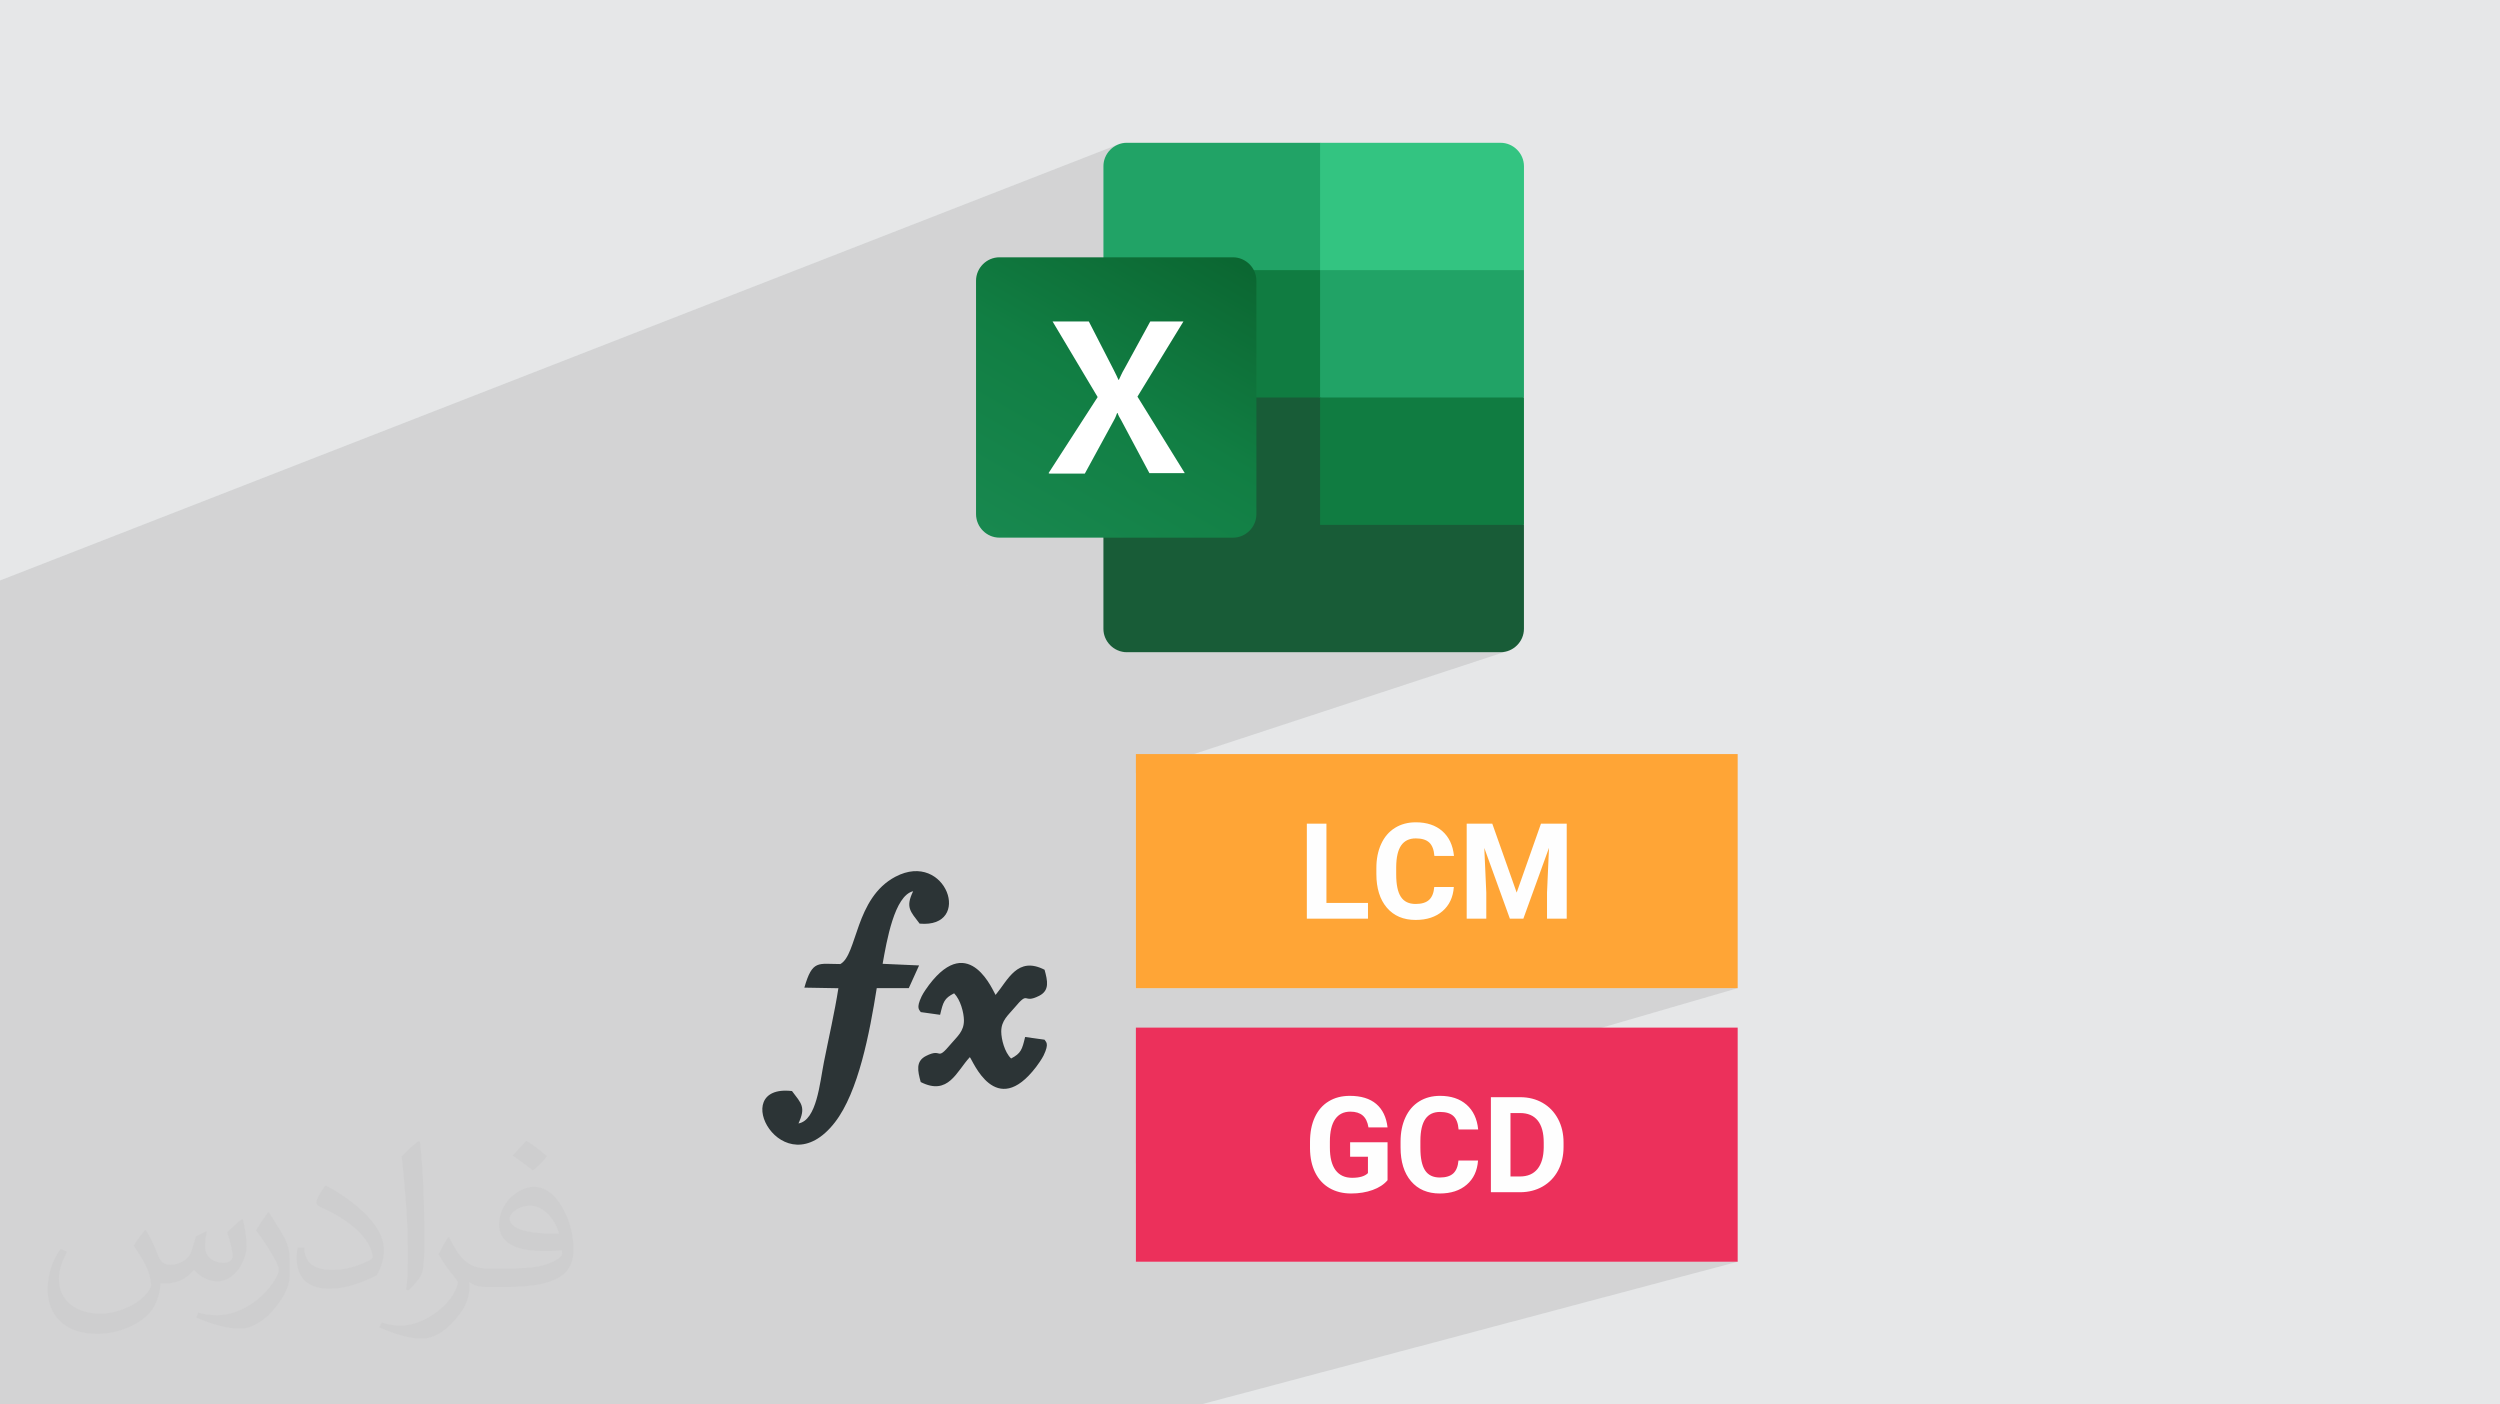
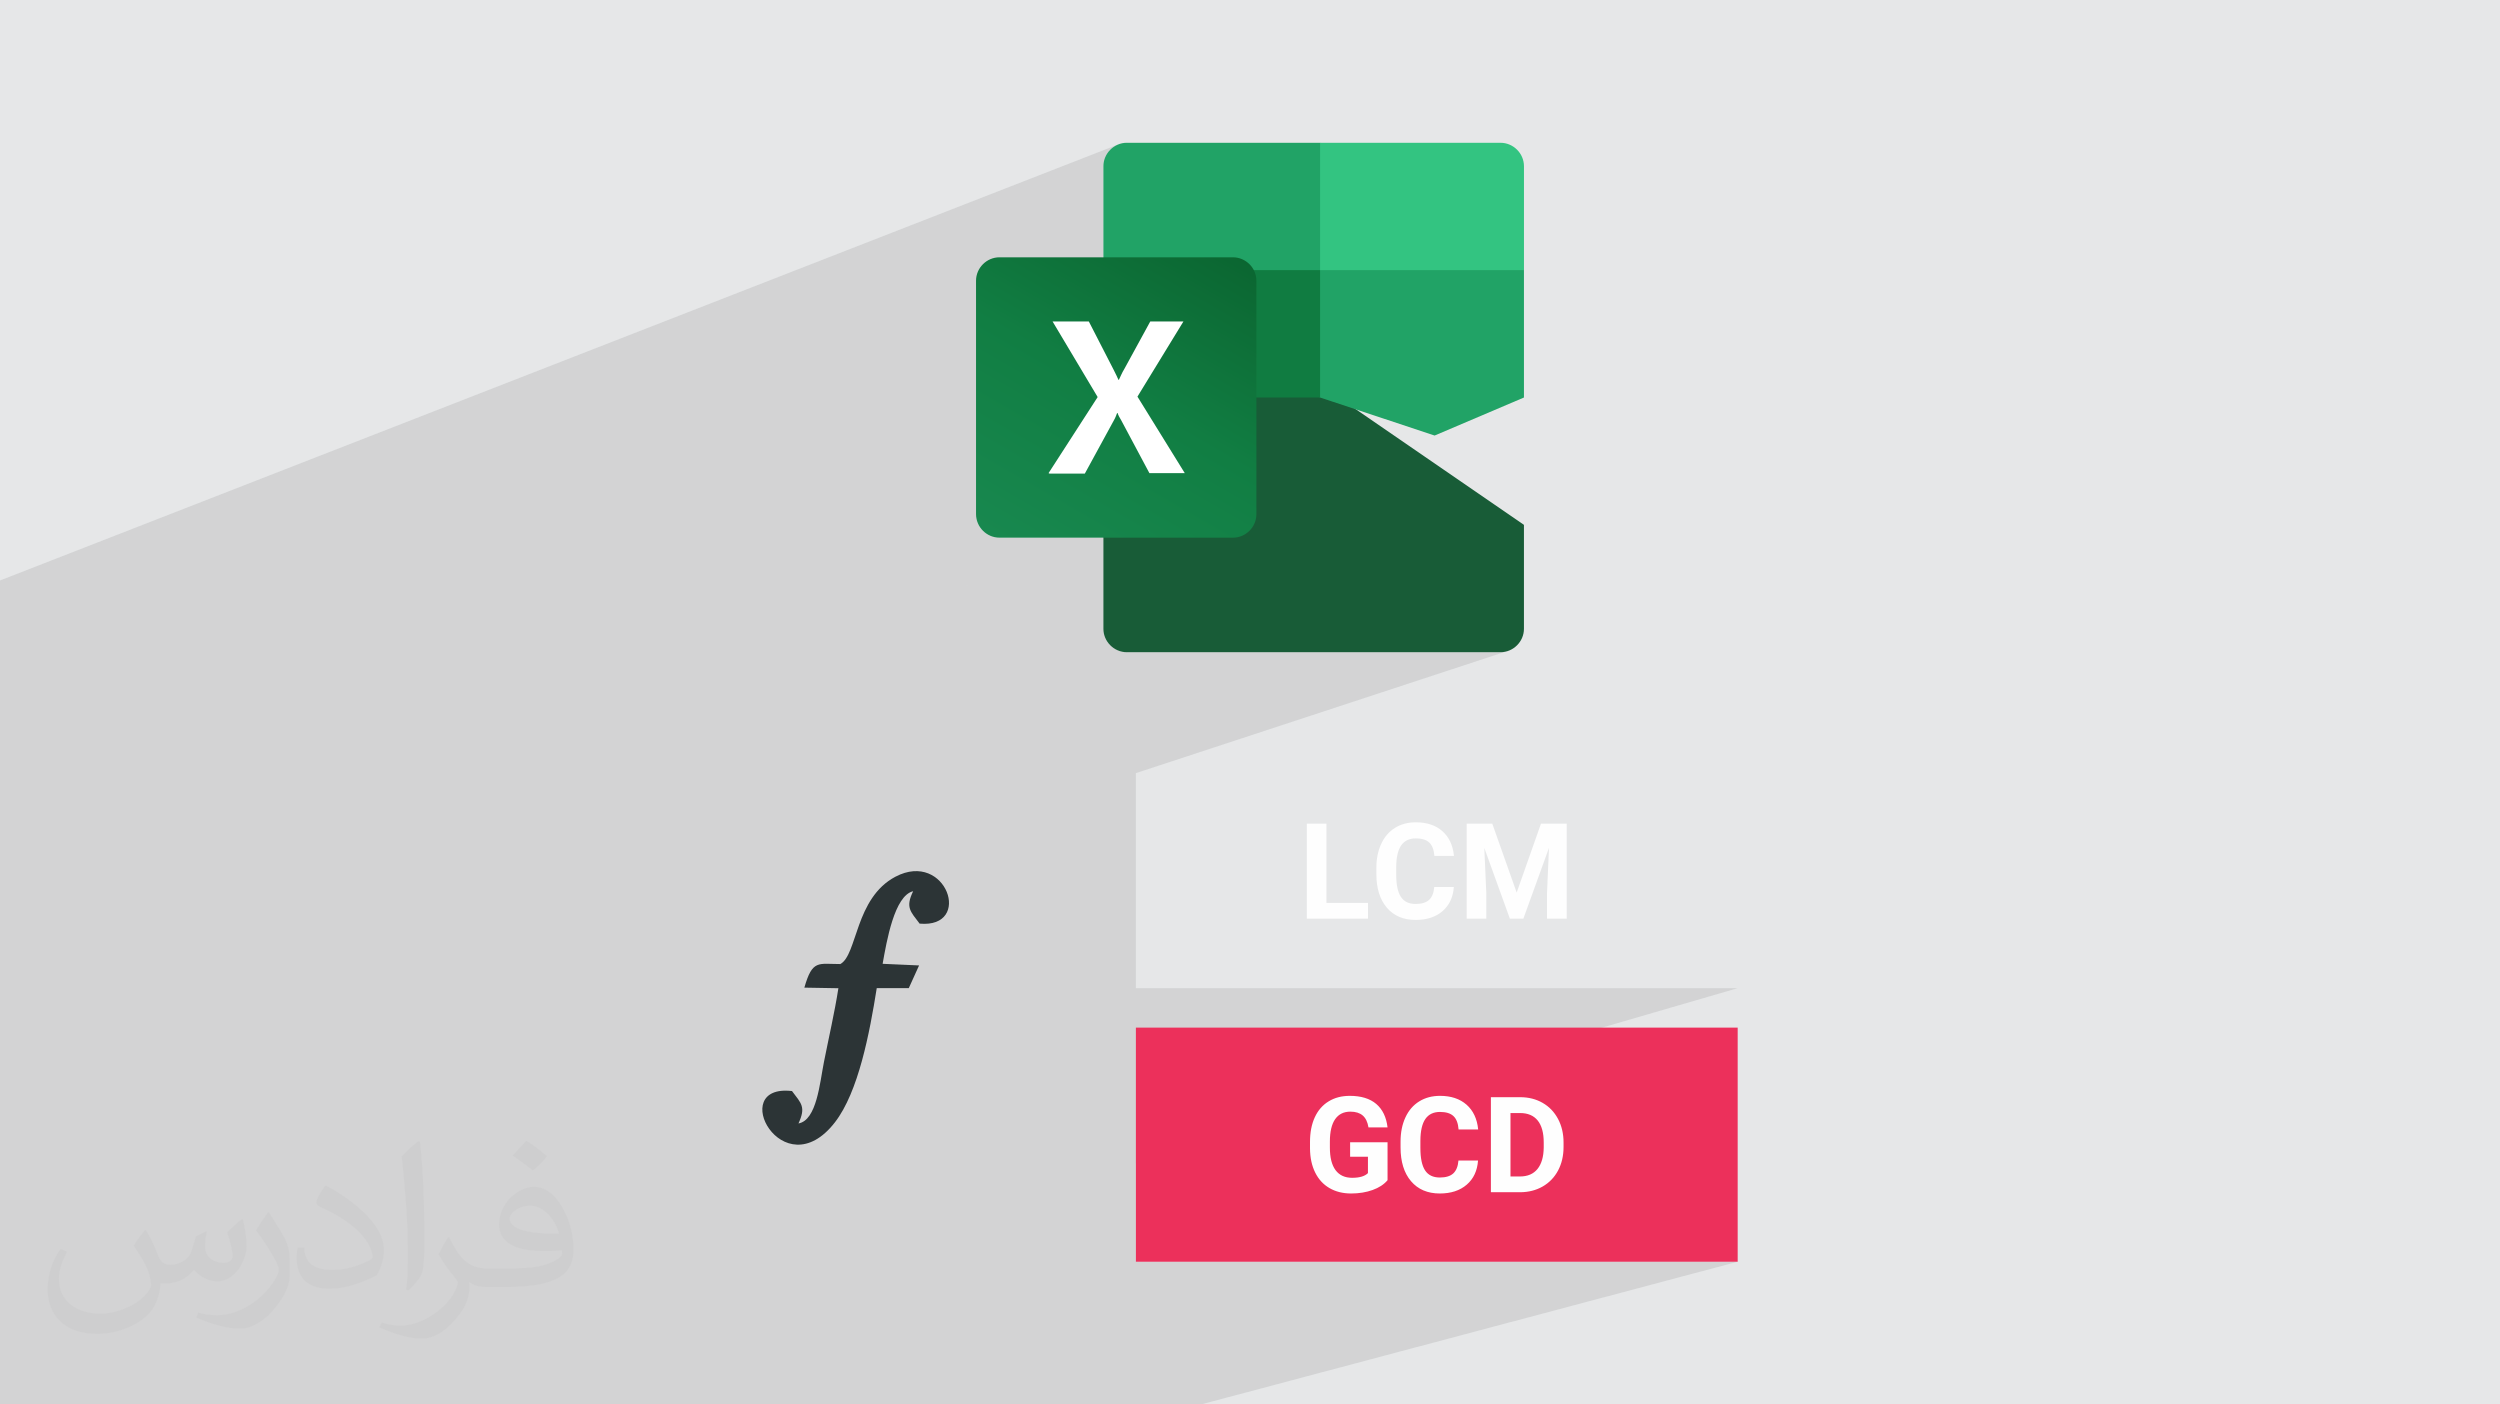
<svg xmlns="http://www.w3.org/2000/svg" xml:space="preserve" width="94.192mm" height="52.917mm" version="1.0" style="shape-rendering:geometricPrecision; text-rendering:geometricPrecision; image-rendering:optimizeQuality; fill-rule:evenodd; clip-rule:evenodd" viewBox="0 0 9404.92 5283.66">
  <defs>
    <style type="text/css">
   
    .fil5 {fill:#107C41}
    .fil3 {fill:#185C37}
    .fil4 {fill:#21A366}
    .fil12 {fill:#2C3436}
    .fil8 {fill:#33C481}
    .fil9 {fill:#EC305B}
    .fil11 {fill:#FFA536}
    .fil7 {fill:white}
    .fil10 {fill:#FEFEFE;fill-rule:nonzero}
    .fil2 {fill:#373435;fill-opacity:0.031}
    .fil1 {fill:#2B2A29;fill-opacity:0.102}
    .fil0 {fill:#E6E7E8}
    .fil6 {fill:url(#id0)}
   
  </style>
    <linearGradient id="id0" gradientUnits="userSpaceOnUse" x1="3846.88" y1="2083.73" x2="4533.72" y2="889.81">
      <stop offset="0" style="stop-opacity:1; stop-color:#18884F" />
      <stop offset="0.502" style="stop-opacity:1; stop-color:#117E43" />
      <stop offset="1" style="stop-opacity:1; stop-color:#0B6631" />
    </linearGradient>
  </defs>
  <g id="Layer_x0020_1">
    <polygon class="fil0" points="-0,0 9404.92,0 9404.92,5283.66 -0,5283.66 " />
    <path class="fil1" d="M-0 3791.63l0 -306.14 0 -124.29 0 -108.12 0 -152.77 0 -0.02 0 -556.81 0 -84.75 0 -21.43 0 -0.05 0 -0.01 0 -0.02 0 -33.12 0 -166.69 0 -53.68 4204.97 -1639.67 -14.97 8.19 -13.08 10.82 -10.81 13.08 -8.19 14.97 -5.19 16.49 -1.81 17.63 0 223.72 815.14 -311.9 0 0.03 0.03 0 0.01 0 0.05 -0.02 0 0.05 -815.23 311.93 0 118.89 -124.86 47.4 -225.11 703.26 1932.07 -702.34 0.07 0 -1932.15 702.36 -91.96 287.31 1.91 1.58 14.97 8.19 16.49 5.18 17.63 1.81 390.93 0 0 342.78 1.81 17.62 5.19 16.49 8.18 14.96 10.82 13.08 13.08 10.81 14.98 8.19 16.5 5.18 17.64 1.81 83.91 0 1410.01 -479.12 0.05 0 -1410.01 479.12 1321.81 0 17.63 -1.81 16.49 -5.18 -1405.82 461.9 0 808.97 2263.91 0 -2263.91 658.55 0 370.54 2263.91 0 -2019.64 537.09 -1857.62 0 -84.89 0 -23.71 0 -135.41 0 -51.37 0 -1211.36 0 -1153.08 0 0 -43.84 0 -20.36 0 -54.61 0 -4.37 0 -18.94 0 -0.61 0 -13.67 0 -33.8 0 -10.91 0 -31.74 0 -7.19 0 -2.11 0 -8.75 0 -4.39 0 -20.24 0 -46.52 0 -1.67 0 -2.94 0 -6.17 0 -32.88 0 -8.94 0 -20.91 0 -28.62 0 -17.35 0 -7.13 0 -31.37 0 -10.39 0 -33.01 0 -1.62 0 -41.46 0 -39.36 0 -41.87 0 -21.75 0 -17.82 0 -12.13 0 -118.03 0 -69.42 0 -2.81 0 -81.46 0 -3.62 0 -60.26 0 -326.04 0 -0.01 0 -25.41 0 -105.54zm3571.94 141.7l701.23 -215.84m-626.41 -1517.13l0 0.01 504.15 -177.67 -504.15 177.66zm-41.79 14.73l-53.19 18.74 0 0.01 53.19 -18.75zm66.83 -280.56l1.81 17.63 5.19 16.49 6.63 12.13 86.39 -251.56 -37.11 13.49 -62.9 168.89 0 22.93zm13.63 46.25l1.56 2.84 3.12 3.76 88.13 -260.49 -6.41 2.33 -86.39 251.56zm4.67 6.6l7.71 9.32 11.17 9.25 91.96 -287.31 -22.72 8.26 -88.13 260.49zm-75.95 224.47l-9.19 3.24m9.19 -3.24l32.6 -11.48 0 -0.01m25.04 -288.75l62.9 -168.89 -62.9 22.87 0 146.03zm0 -146.04l62.91 -22.87 267.55 -718.31 -330.47 125.43 0 615.75zm354.26 -750.2l-8.16 3.1 -239.67 708.42 -6.41 2.33 243.77 -709.88 -13.33 5.06 -267.55 718.31 37.11 -13.5 243.77 -709.88 2.31 -0.87 -239.67 708.42 22.72 -8.26 225.11 -703.26z" />
    <path class="fil2" d="M548.54 4627.69c17.95,27.21 29.6,53.36 40.96,82.43 8.45,16.91 12.93,48.09 52.57,48.09 11.61,0 28.28,-3.42 43.06,-11.61 16.63,-8.73 29.32,-21.94 35.94,-42l15.85 -53.36 38.57 -19.02 2.64 2.64c-5.27,20.09 -6.59,39.36 -6.59,54.43 0,44.63 38.57,61.56 69.22,61.56 17.95,0 34.09,-8.73 34.09,-25.11 0,-21.13 -8.98,-57.06 -20.62,-89.29 17.95,-17.95 35.94,-35.94 56.53,-50.47l3.17 1.6c8.98,38.04 14,75.56 14,100.66 0,24.57 -10.83,51.79 -19.81,69.49 -18.49,34.87 -51.25,62.62 -90.87,62.62 -30.1,0 -63.65,-15.07 -86.66,-43.06l-1.32 0c-21.66,26.96 -55.22,51.25 -108.86,51.25l-16.63 0c-2.64,35.41 -10.29,60.49 -21.94,82.95 -31.95,62.34 -126.81,106.47 -216.1,106.47 -124.17,0 -186.51,-71.59 -186.51,-166.96 0,-58.91 19.27,-113.6 48.88,-152.42l24.29 10.04c-18.49,35.41 -30.91,68.68 -30.91,101.45 0,89.29 72.66,131.83 156.4,131.83 77.68,0 173.83,-49.41 191.28,-106.72 -6.59,-62.62 -30.1,-91.93 -66.04,-148.99 10.83,-19.02 24.83,-38.04 42.28,-58.38l3.17 0 0 0 0 0 -0.02 -0.09zm1432.13 -336.04c26.15,16.39 51.79,35.66 76.87,57.85 -14,19.81 -31.45,37.79 -53.11,53.64 -25.11,-20.34 -50.19,-37.79 -75.84,-56.27 17.42,-19.55 34.62,-38.29 52.04,-55.22l0 0 0 0 0 0 0 0 0 0 0.03 0zm13.47 244.11c-42.28,0 -76.87,27.75 -76.87,48.34 0,44.13 84.53,57.85 185.72,57.31 -12.68,-51.79 -57.06,-105.68 -108.86,-105.68l0.01 0.03zm-94.86 236.19c54.96,0 103.04,-1.6 139.74,-10.83 40.96,-10.29 75.56,-30.91 75.56,-45.17 0,-3.7 0,-8.19 -1.32,-11.89 -22.98,2.11 -49.41,2.11 -72.38,2.11 -74.49,0 -131.55,-16.91 -154.02,-58.66 -5.55,-11.61 -9.51,-24.57 -9.51,-39.36 0,-40.43 17.42,-79.79 48.09,-107 25.61,-22.45 53.89,-36.44 82.67,-36.44 52.04,0 93.51,41.75 122.57,107.54 15.85,35.94 26.68,77.4 26.68,129.72 0,34.87 -9.51,64.19 -31.17,85.85 -40.43,39.11 -114.92,53.89 -229.04,53.89l-51.79 0 0 0 -13.47 0c-28.28,0 -48.62,-5.02 -64.72,-17.42l-2.64 0c0.79,6.59 1.32,12.93 1.32,19.02 0,25.61 -8.45,58.38 -25.61,84.53 -50.72,75.3 -105.68,108.04 -153.24,108.04 -48.09,0 -107,-18.49 -160.11,-42.54l9.51 -18.49c17.17,7.13 40.96,11.89 73.7,11.89 85.85,0 198.66,-82.43 212.66,-163 -3.17,-6.59 -8.98,-15.32 -17.17,-24.57 -25.11,-29.85 -40.96,-54.68 -55.75,-80.83 12.68,-25.11 24.29,-45.17 35.13,-63.4l4.49 -0.53c36.72,74.77 69.99,117.55 144.23,117.55l11.61 0 0 0 53.89 0 0 0 0 0 0 0 0 0 0 0 0.09 0.01zm-371.98 79c6.34,-34.34 6.87,-72.91 6.87,-108.86l0 -53.36c0,-99.6 -12.68,-244.36 -22.98,-338.68 17.95,-19.27 43.06,-42 62.87,-57.31l5.81 1.6c13.47,118.62 16.63,256 16.63,383.06 0,33.3 -1.32,65.79 -4.49,89.55 -1.85,30.1 -19.27,52.83 -56.53,87.7l-8.19 -3.7zm-382.8 -157.19c1.85,46.77 24.83,83.49 105.15,83.49 49.93,0 92.19,-12.93 138.96,-35.13 8.45,-3.7 12.93,-8.73 12.93,-12.93 0,-29.32 -22.45,-68.15 -60.23,-103.55 -36.72,-33.3 -85.34,-62.62 -130.76,-82.18 -15.6,-6.59 -20.62,-13.47 -20.62,-20.09 0,-13.47 17.95,-41.75 32.77,-62.09l5.02 -0.53c52.04,27.21 110.17,67.64 153.24,112.53 39.11,41.47 63.4,83.49 63.4,129.19 0,33.81 -10.29,65.51 -26.96,95.11 -57.06,28.79 -117.83,50.72 -178.06,50.72 -73.17,0 -123.1,-34.34 -123.1,-114.92 0,-8.73 0,-22.19 3.17,-39.64l25.11 0 0 0 0 0 0 0 0 0 0 0 -0.02 0zm-132.37 -132.9l45.45 73.45c16.63,27.21 32.23,56.81 32.23,103.55l0 59.7c0,48.34 -30.91,100.13 -80.83,151.38 -39.11,34.62 -73.7,49.41 -105.68,49.41 -47.55,0 -101.98,-14.79 -164.85,-41.75l7.13 -18.49c19.81,5.27 42.79,9.77 71.06,9.77 90.36,-0.53 182.8,-66.57 225.08,-147.15 5.02,-9.26 6.87,-17.95 6.87,-24.04 0,-9.26 -5.02,-19.55 -8.98,-28.79 -22.98,-43.31 -48.62,-82.95 -76.87,-119.68 14.79,-23.25 29.6,-45.7 45.7,-67.9l3.7 0.53 0 0 0 0 0 0 0 0 0 0 -0.02 0.01z" />
    <g id="_1835119894688">
      <g>
        <path class="fil3" d="M4966.1 1447.12l-815.2 -143.1 0 1061.46c0,48.2 39.94,88.14 88.2,88.14l0 0 1405.77 0c48.23,0 88.16,-39.94 88.16,-88.14l0 0 0 -390.98 -766.97 -527.38 0.04 0 0 0 0 0 0 0 0 0 0.02 0 0 0.02 -0.02 -0.02z" />
        <path class="fil4" d="M4966.1 537.1l-727.02 0c-48.21,0 -88.16,39.94 -88.16,88.17 0,0 0,0 0,0l0 390.98 815.17 479.17 430.89 143.07 336.05 -143.07 0 -479.17 -766.97 -479.15 0 0 0 0.03 0.04 0 -0.04 0 0.03 0 0.01 -0.02z" />
        <polygon class="fil5" points="4150.93,1016.2 4966.12,1016.2 4966.12,1495.33 4150.93,1495.33 " />
        <path class="fil6" d="M3759.98 967.96l878.4 0c48.21,0 88.13,39.95 88.13,88.14l0 878.43c0,48.21 -39.94,88.17 -88.13,88.17l-878.4 0c-48.22,0 -88.18,-39.94 -88.18,-88.17l0 -878.43c0,-48.21 39.95,-88.14 88.18,-88.14z" />
        <path class="fil7" d="M3944.64 1779.88l184.7 -286.18 -169.69 -284.47 136.42 0 93.14 181.36c8.36,16.62 15.02,29.93 18.31,38.26l1.67 0c6.63,-13.32 11.65,-26.6 19.95,-39.94l98.16 -179.68 124.77 0 -173.04 282.85 178.04 287.81 -133.09 0 -106.5 -199.66c-4.99,-8.28 -9.95,-16.62 -13.31,-26.59l-1.65 0c-3.31,8.34 -6.64,18.31 -11.63,26.59l-109.81 201.35 -133.06 0 -3.31 -1.66 0 0 -0.03 0.08 0 -0.08 -0.04 -0.03 0 -0.02z" />
        <path class="fil8" d="M5644.89 537.1l-678.74 0 0 479.18 766.95 0 0 -390.98c0,-48.21 -39.93,-88.14 -88.15,-88.14l0 0 0 0 0 -0.05 -0.04 0 -0.02 0 0 -0.02z" />
-         <polygon class="fil5" points="4966.1,1495.37 5733.07,1495.37 5733.07,1974.49 4966.1,1974.49 " />
      </g>
      <g>
        <g>
          <polygon class="fil9" points="4273.17,3865.86 6537.08,3865.86 6537.08,4746.58 4273.17,4746.58 " />
          <path class="fil10" d="M5219.92 4439.84c-13.33,15.93 -32.1,28.25 -56.32,36.96 -24.31,8.72 -51.13,13.07 -80.65,13.07 -30.84,0 -58,-6.7 -81.31,-20.2 -23.29,-13.49 -41.32,-33.02 -53.98,-58.67 -12.74,-25.65 -19.2,-55.92 -19.45,-90.78l0 -24.31c0,-35.71 5.95,-66.55 18.02,-92.71 11.99,-26.06 29.34,-46.01 52.05,-59.85 22.64,-13.91 49.21,-20.78 79.64,-20.78 42.33,0 75.44,10.13 99.33,30.33 23.89,20.29 38.14,49.71 42.67,88.36l-71.75 0c-3.35,-20.54 -10.65,-35.55 -21.88,-45.01 -11.23,-9.48 -26.58,-14.26 -46.11,-14.26 -25.14,0 -44.17,9.48 -57.33,28.26 -13.08,18.77 -19.78,46.77 -19.87,83.98l0 22.98c0,37.38 7.13,65.71 21.38,84.91 14.34,19.19 35.13,28.75 62.54,28.75 27.75,0 47.53,-5.86 59.26,-17.68l0 -61.7 -67.06 0 0 -54.23 140.83 0 0 142.58zm340.4 -73.94c-2.77,38.47 -16.93,68.83 -42.59,90.86 -25.64,22.14 -59.43,33.11 -101.26,33.11 -45.93,0 -81.98,-15.42 -108.22,-46.18 -26.23,-30.84 -39.39,-73.18 -39.39,-127l0 -21.88c0,-34.37 6.03,-64.71 18.18,-90.95 12.07,-26.23 29.34,-46.35 51.89,-60.35 22.55,-14 48.7,-20.95 78.37,-20.95 41.33,0 74.52,11.06 99.75,33.19 25.23,22.22 39.82,53.23 43.76,93.21l-73.69 0c-1.76,-23.21 -8.22,-39.98 -19.28,-50.29 -11.06,-10.39 -27.91,-15.59 -50.54,-15.59 -24.47,0 -42.84,8.8 -55.08,26.4 -12.23,17.52 -18.52,44.84 -18.77,81.9l0 26.91c0,38.56 5.87,66.81 17.6,84.66 11.73,17.85 30.17,26.82 55.41,26.82 22.72,0 39.65,-5.19 50.8,-15.51 11.14,-10.39 17.59,-26.49 19.36,-48.37l73.68 0zm48.37 119.2l0 -357.51 109.97 0c31.52,0 59.6,7.04 84.41,21.21 24.81,14.17 44.09,34.29 58.09,60.35 13.91,26.07 20.87,55.75 20.87,89.03l0 16.59c0,33.2 -6.87,62.78 -20.53,88.52 -13.75,25.82 -33.03,45.85 -57.84,60.19 -24.89,14.25 -52.98,21.46 -84.33,21.63l-110.64 0zm73.68 -297.83l0 238.57 35.63 0c28.76,0 50.71,-9.4 65.97,-28.17 15.18,-18.86 23.06,-45.77 23.47,-80.72l0 -19.03c0,-36.3 -7.55,-63.79 -22.64,-82.57 -15.09,-18.69 -37.13,-28.09 -66.14,-28.09l-36.3 0z" />
-           <polygon class="fil11" points="4273.17,2836.77 6537.08,2836.77 6537.08,3717.49 4273.17,3717.49 " />
          <path class="fil10" d="M4989.99 3396.75l156.33 0 0 59.26 -230.01 0 0 -357.51 73.68 0 0 298.25zm479.3 -59.94c-2.77,38.48 -16.93,68.83 -42.59,90.86 -25.64,22.14 -59.43,33.11 -101.26,33.11 -45.93,0 -81.98,-15.42 -108.22,-46.18 -26.23,-30.84 -39.39,-73.18 -39.39,-127l0 -21.88c0,-34.37 6.03,-64.71 18.18,-90.94 12.07,-26.24 29.35,-46.36 51.89,-60.36 22.55,-14 48.71,-20.95 78.37,-20.95 41.33,0 74.52,11.06 99.75,33.19 25.23,22.22 39.82,53.23 43.76,93.21l-73.69 0c-1.76,-23.21 -8.21,-39.98 -19.28,-50.29 -11.06,-10.39 -27.91,-15.59 -50.54,-15.59 -24.47,0 -42.84,8.8 -55.07,26.4 -12.24,17.52 -18.53,44.84 -18.78,81.9l0 26.91c0,38.56 5.87,66.81 17.6,84.66 11.73,17.85 30.17,26.82 55.41,26.82 22.72,0 39.65,-5.19 50.8,-15.51 11.14,-10.39 17.6,-26.49 19.36,-48.37l73.68 0zm144.6 -238.31l91.78 259.36 91.45 -259.36 96.82 0 0 357.51 -74.11 0 0 -97.74 7.46 -168.81 -96.47 266.56 -50.71 0 -96.23 -266.14 7.47 168.4 0 97.74 -73.69 0 0 -357.51 96.23 0z" />
        </g>
        <g>
          <path class="fil12" d="M3161.32 3626.72c-83.4,0 -104.98,-17.33 -135.35,88.73l128.01 2.24c-14.02,90.37 -36.42,186.9 -54.54,278.56 -15.33,77.51 -26.95,218.14 -95.65,230.15 28.56,-62 11.18,-74.74 -24.29,-121.91 -247.23,-28.8 -34.45,369.6 161.15,118 88.93,-114.39 131.04,-337.86 157.64,-505.15l120.52 0 38.7 -85.4 -137.08 -6.14c15.13,-85.41 44.33,-256.73 114.78,-273.05 -29.48,60.73 -10.53,75.7 24.37,121.9 201.91,18.19 100.71,-277.38 -91.02,-176.46 -152.39,80.21 -142.87,293.64 -207.24,328.53z" />
-           <path class="fil12" d="M3463.91 3807.5l72.78 10.17c11.29,-47.89 15.14,-62.12 52.67,-80.89 24.02,24.28 36.62,72.91 36.93,101.23 0.46,42.2 -25.72,61.51 -48.5,88.68 -58.73,70.06 -29.67,12.94 -94.25,45.8 -39.36,20.03 -31.34,56 -19.86,98.1 104.14,52.85 134.53,-39.77 184.82,-93.74 11.24,12.45 96.88,236.65 249.29,36.98 6.18,-8.1 21.54,-29.5 28.2,-43.25 22.56,-46.58 8.09,-50.77 3.4,-59.33l-72.9 -10.17c-11.45,48.02 -15.68,61.48 -52.69,80.92 -24.87,-23.79 -36.94,-73 -37.11,-101.02 -0.25,-41.89 26.24,-61.96 48.8,-88.91 58.49,-69.86 29.59,-13.05 94.05,-46 39.48,-20.17 31.66,-55.66 20.08,-97.91 -101.89,-52.36 -137.59,38.54 -184.27,94.7 -6.6,-6.99 -96.74,-240.12 -250.07,-38.13 -6.25,8.23 -21.37,29.33 -28.1,43.34 -22.32,46.53 -7.98,50.81 -3.28,59.43z" />
        </g>
      </g>
    </g>
  </g>
</svg>